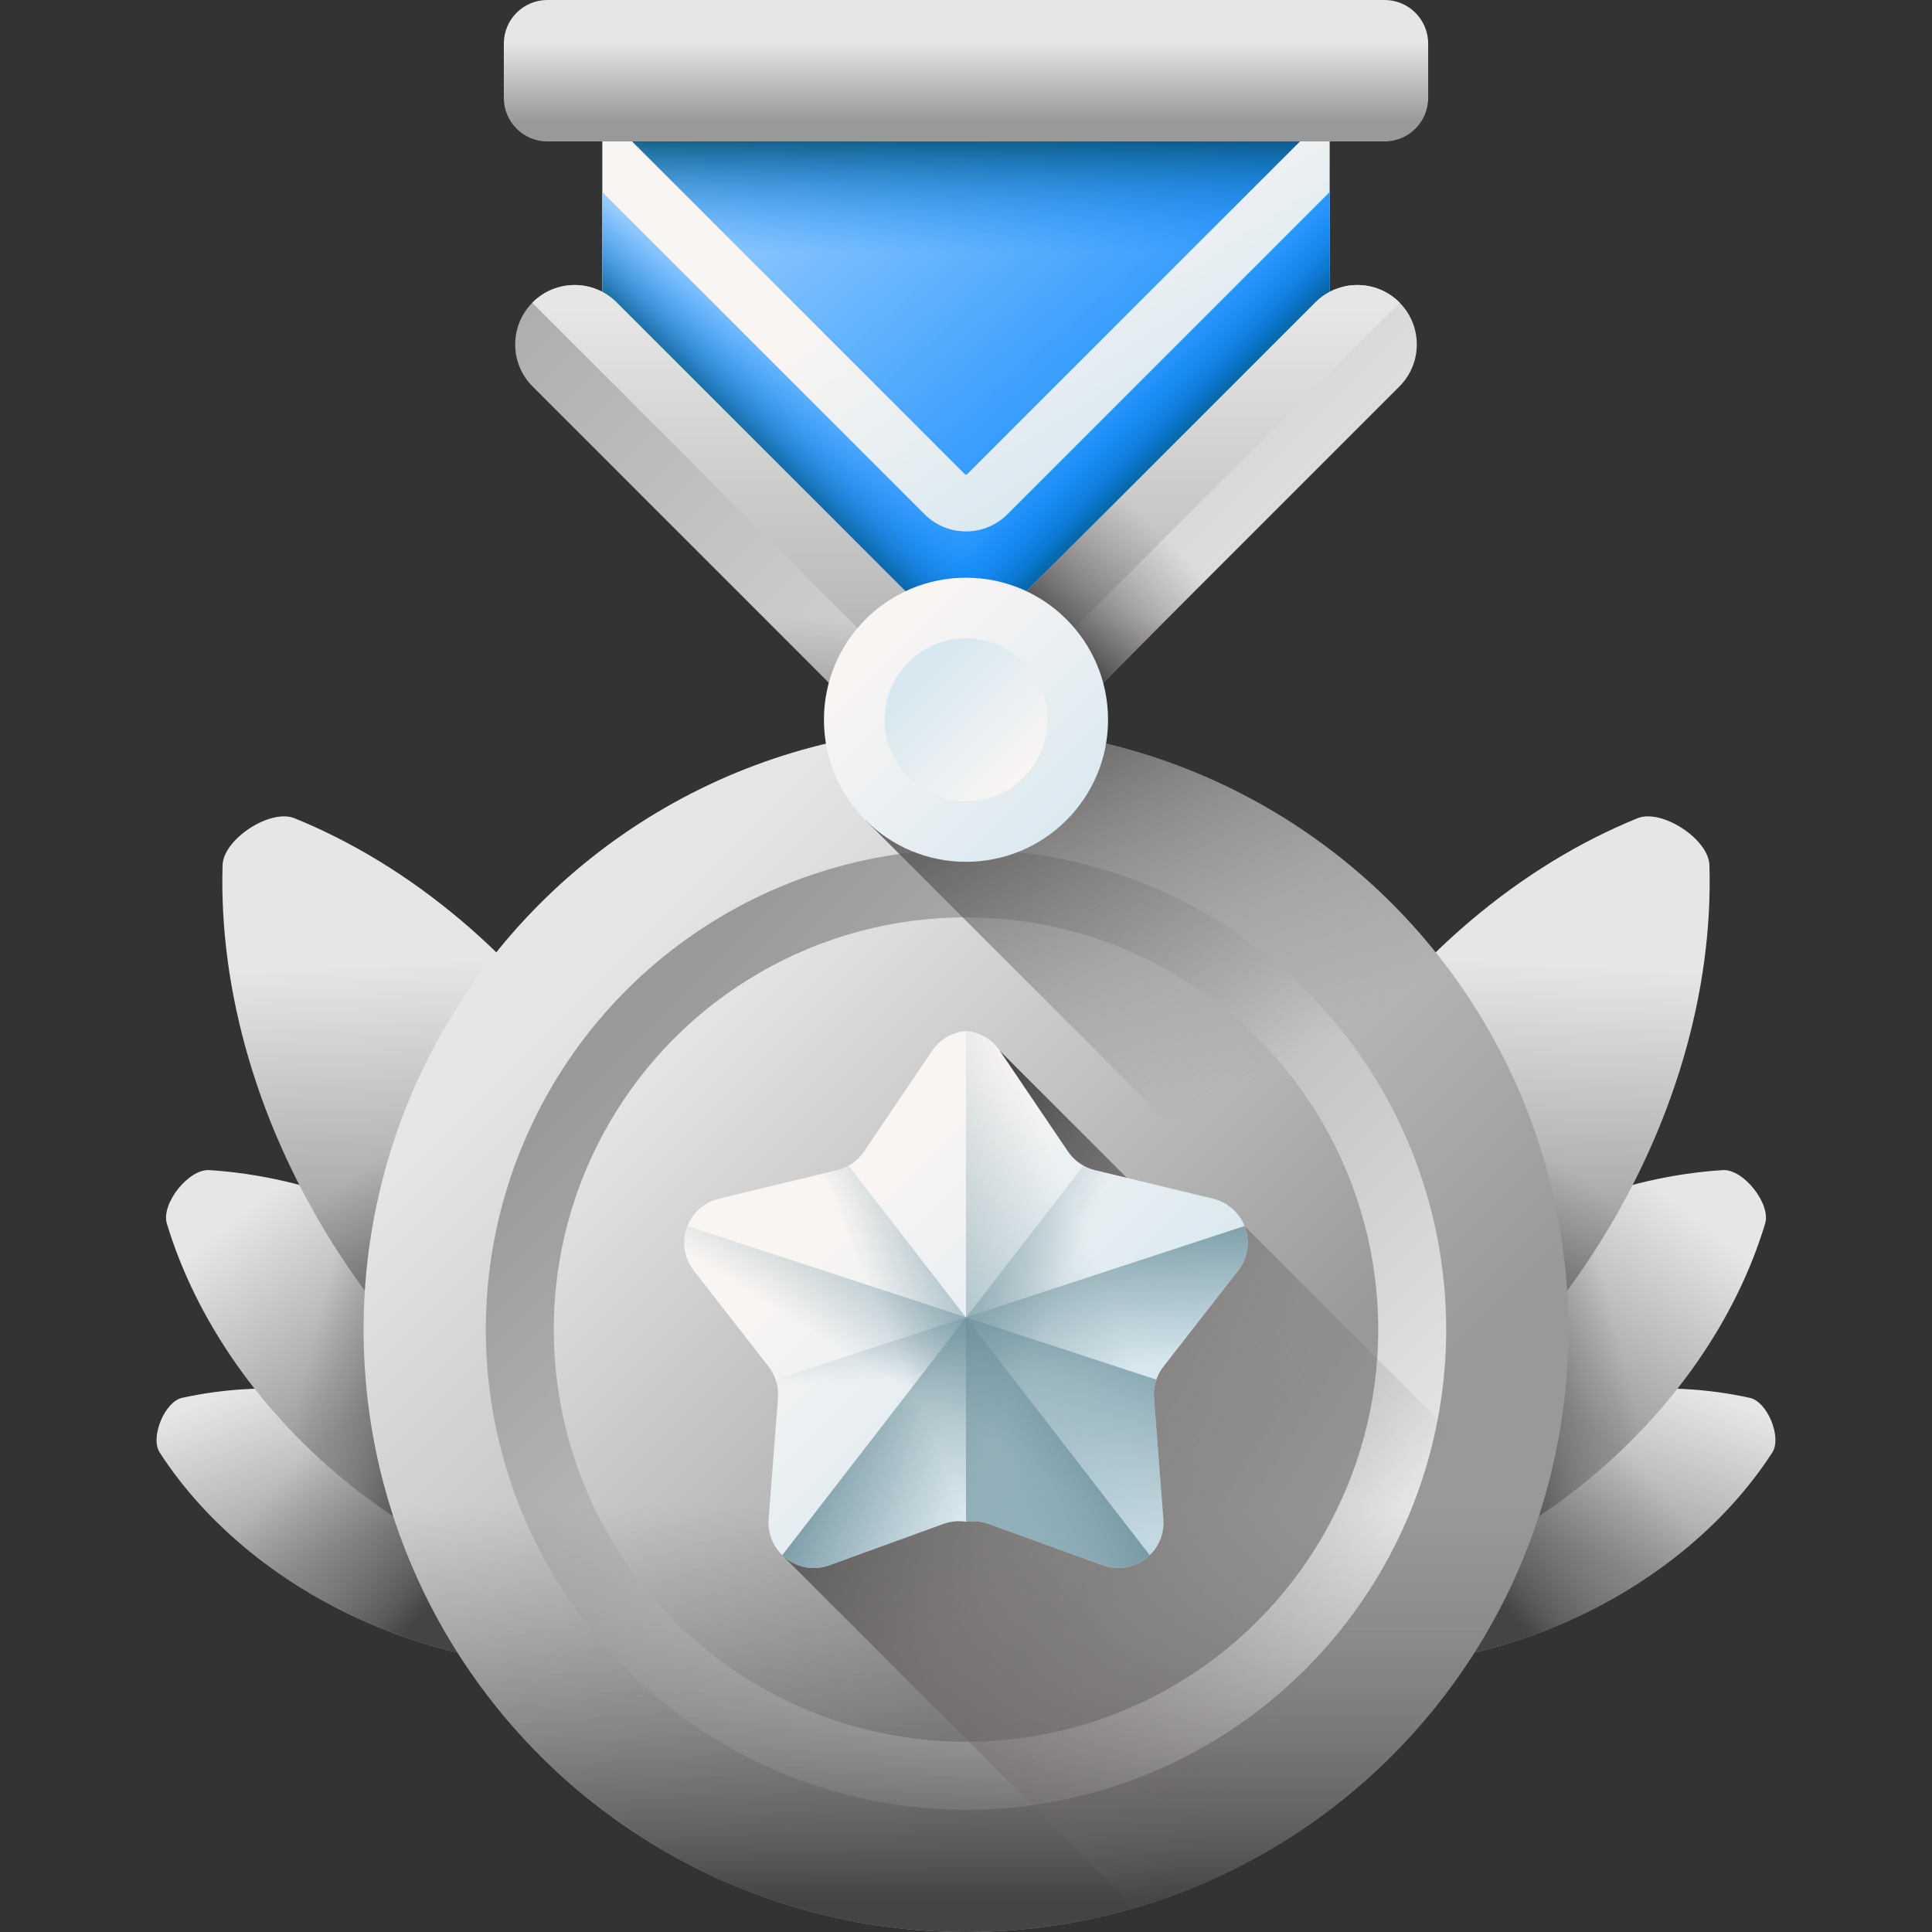
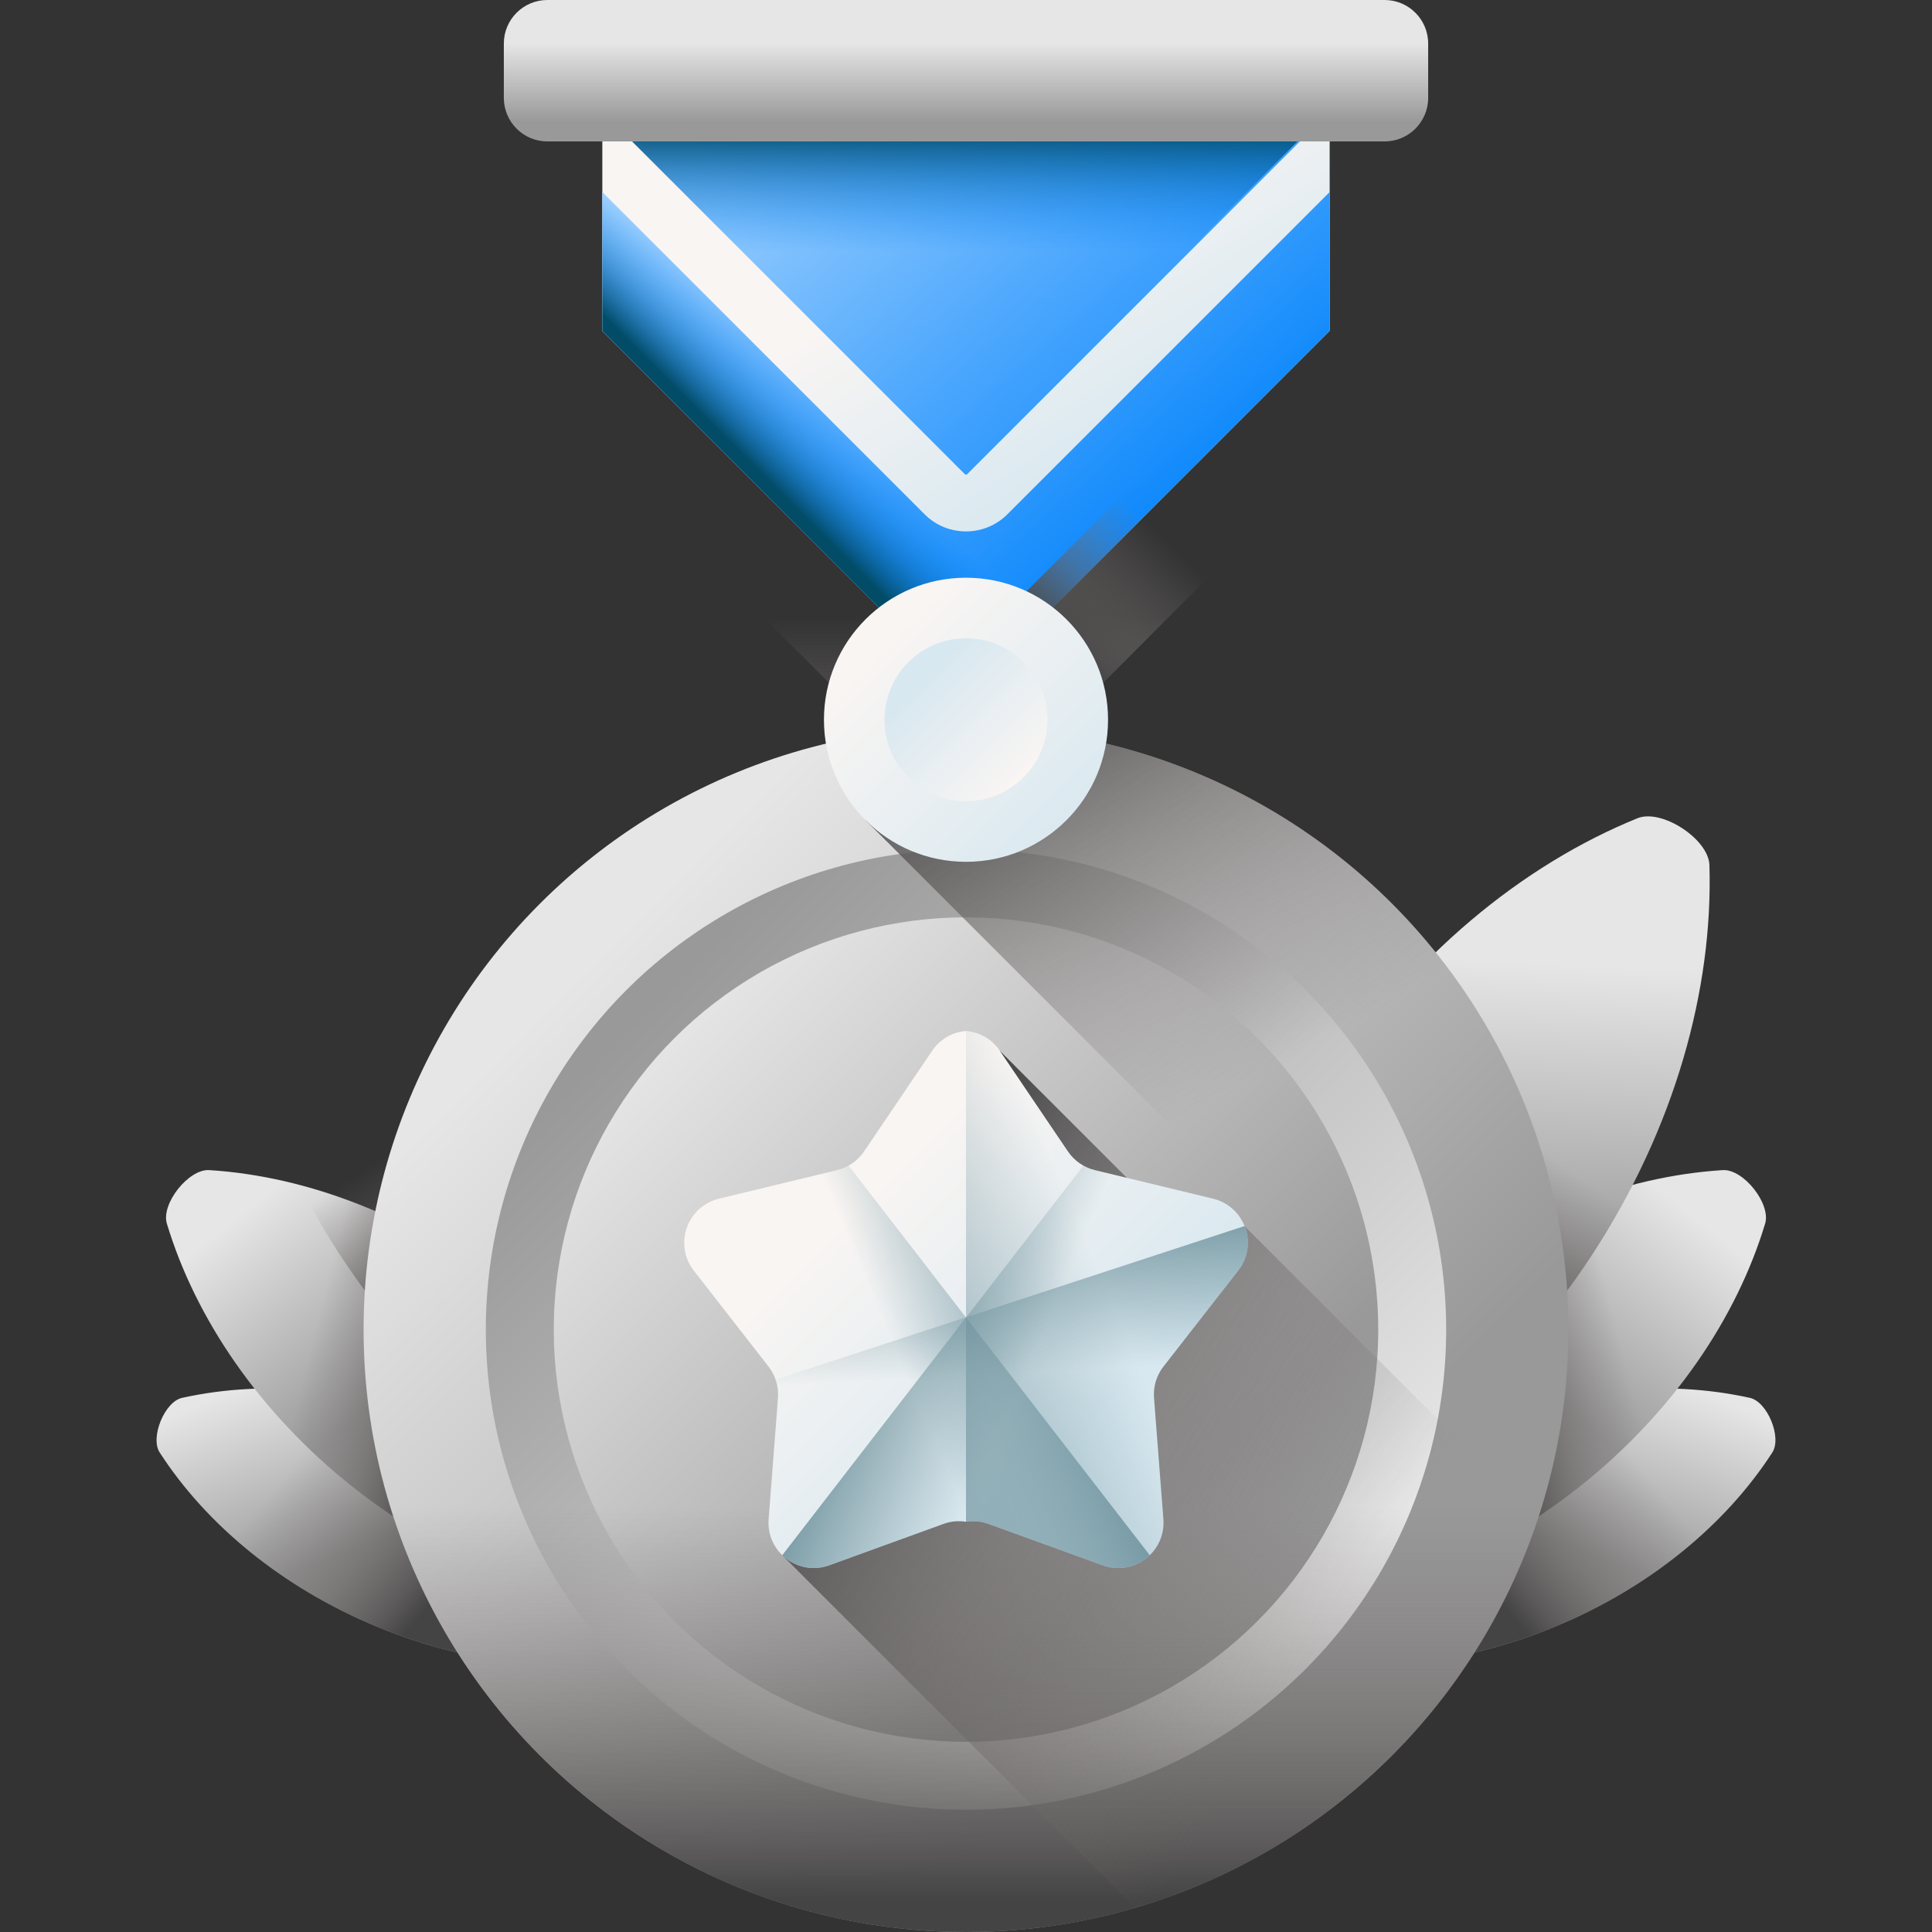
<svg xmlns="http://www.w3.org/2000/svg" xmlns:xlink="http://www.w3.org/1999/xlink" id="Capa_1" height="512" viewBox="0 0 510 510" width="512">
  <rect x="0" y="0" width="510" height="510" fill="#333333" stroke="none" />
  <linearGradient id="lg1">
    <stop offset="0" stop-color="#e6e6e6" />
    <stop offset="1" stop-color="#999" />
  </linearGradient>
  <linearGradient id="SVGID_1_" gradientTransform="matrix(.966 .258 -.258 .966 88.885 -17.26)" gradientUnits="userSpaceOnUse" x1="99.436" x2="129.071" xlink:href="#lg1" y1="359.221" y2="400.081" />
  <linearGradient id="lg2">
    <stop offset="0" stop-color="#766e6e" stop-opacity="0" />
    <stop offset=".281" stop-color="#716b6b" stop-opacity=".281" />
    <stop offset=".571" stop-color="#656060" stop-opacity=".571" />
    <stop offset=".864" stop-color="#514f4f" stop-opacity=".864" />
    <stop offset="1" stop-color="#444" />
  </linearGradient>
  <linearGradient id="SVGID_00000106117384099910324450000011954483193762692259_" gradientTransform="matrix(.966 .258 -.258 .966 88.885 -17.26)" gradientUnits="userSpaceOnUse" x1="96.737" x2="143.435" xlink:href="#lg2" y1="385.426" y2="406.979" />
  <linearGradient id="SVGID_00000093872931703599667490000004913749263473845120_" gradientTransform="matrix(.966 .258 -.258 .966 88.885 -17.26)" gradientUnits="userSpaceOnUse" x1="69.038" x2="117.981" xlink:href="#lg1" y1="324.391" y2="360.761" />
  <linearGradient id="SVGID_00000098923603466043249190000005850537196171782837_" gradientTransform="matrix(.966 .258 -.258 .966 88.885 -17.26)" gradientUnits="userSpaceOnUse" x1="89.556" x2="126.675" xlink:href="#lg2" y1="365.073" y2="364.474" />
  <linearGradient id="SVGID_00000090257570213997179380000009548169459381686933_" gradientTransform="matrix(.966 .258 -.258 .966 88.885 -17.26)" gradientUnits="userSpaceOnUse" x1="101.597" x2="126.293" xlink:href="#lg1" y1="253.129" y2="330.36" />
  <linearGradient id="SVGID_00000167389547998436286140000005432681601478308248_" gradientTransform="matrix(.966 .258 -.258 .966 88.885 -17.26)" gradientUnits="userSpaceOnUse" x1="106.573" x2="138.304" xlink:href="#lg2" y1="295.183" y2="322.723" />
  <linearGradient id="SVGID_00000148653873839702253630000003384611716562897295_" gradientTransform="matrix(-.966 .258 .258 .966 743.665 -17.26)" gradientUnits="userSpaceOnUse" x1="411.054" x2="440.689" xlink:href="#lg1" y1="275.956" y2="316.817" />
  <linearGradient id="SVGID_00000035521792516443199300000002859346904319370892_" gradientTransform="matrix(-.966 .258 .258 .966 743.665 -17.26)" gradientUnits="userSpaceOnUse" x1="408.354" x2="455.052" xlink:href="#lg2" y1="302.161" y2="323.714" />
  <linearGradient id="SVGID_00000018923993593945811100000007195276701458229123_" gradientTransform="matrix(-.966 .258 .258 .966 743.665 -17.26)" gradientUnits="userSpaceOnUse" x1="380.655" x2="429.599" xlink:href="#lg1" y1="241.126" y2="277.497" />
  <linearGradient id="SVGID_00000015335375435260867450000017718706726052093332_" gradientTransform="matrix(-.966 .258 .258 .966 743.665 -17.26)" gradientUnits="userSpaceOnUse" x1="401.174" x2="438.293" xlink:href="#lg2" y1="281.808" y2="281.21" />
  <linearGradient id="SVGID_00000007397527401457560060000006237477112096524433_" gradientTransform="matrix(-.966 .258 .258 .966 743.665 -17.26)" gradientUnits="userSpaceOnUse" x1="413.215" x2="437.911" xlink:href="#lg1" y1="169.864" y2="247.096" />
  <linearGradient id="SVGID_00000116957923510894451780000012931000448620325772_" gradientTransform="matrix(-.966 .258 .258 .966 743.665 -17.26)" gradientUnits="userSpaceOnUse" x1="418.191" x2="449.921" xlink:href="#lg2" y1="211.918" y2="239.458" />
  <linearGradient id="SVGID_00000049190632882418024940000002965078469890032541_" gradientUnits="userSpaceOnUse" x1="156.954" x2="324.67" xlink:href="#lg1" y1="252.928" y2="420.644" />
  <linearGradient id="SVGID_00000096741937596137281820000016567492876788548259_" gradientUnits="userSpaceOnUse" x1="337.326" x2="170.272" xlink:href="#lg1" y1="433.3" y2="266.246" />
  <linearGradient id="SVGID_00000071551650348487888440000007984681980809540751_" gradientUnits="userSpaceOnUse" x1="175.891" x2="306.108" xlink:href="#lg1" y1="271.865" y2="402.082" />
  <linearGradient id="SVGID_00000034791603291984282960000003585358463260497327_" gradientUnits="userSpaceOnUse" x1="255" x2="255" xlink:href="#lg2" y1="397.502" y2="501.882" />
  <linearGradient id="SVGID_00000064329440274721858160000006534610812334842804_" gradientUnits="userSpaceOnUse" x1="350.243" x2="218.909" xlink:href="#lg2" y1="433.62" y2="350.953" />
  <linearGradient id="lg3">
    <stop offset="0" stop-color="#f9f5f3" />
    <stop offset="1" stop-color="#d8e8f0" />
  </linearGradient>
  <linearGradient id="SVGID_00000140715013176602608700000004979579777548936879_" gradientUnits="userSpaceOnUse" x1="221.874" x2="281.61" xlink:href="#lg3" y1="320.747" y2="380.482" />
  <linearGradient id="lg4">
    <stop offset="0" stop-color="#678d98" stop-opacity="0" />
    <stop offset=".996" stop-color="#678d98" stop-opacity=".996" />
    <stop offset="1" stop-color="#678d98" />
  </linearGradient>
  <linearGradient id="SVGID_00000045583747288102451190000007839412385901963921_" gradientUnits="userSpaceOnUse" x1="290.793" x2="208.23" xlink:href="#lg4" y1="337.034" y2="371.166" />
  <linearGradient id="SVGID_00000078731972814471500610000013323529924718958990_" gradientUnits="userSpaceOnUse" x1="269.236" x2="224.034" xlink:href="#lg4" y1="366.334" y2="346.961" />
  <linearGradient id="SVGID_00000022534742627065606280000013304457366751761032_" gradientTransform="matrix(-1 0 0 1 -1599.296 0)" gradientUnits="userSpaceOnUse" x1="-1840.06" x2="-1885.262" xlink:href="#lg4" y1="366.334" y2="346.961" />
  <linearGradient id="SVGID_00000091007596641028015030000005312934507882855328_" gradientUnits="userSpaceOnUse" x1="241.769" x2="270.827" xlink:href="#lg4" y1="368.601" y2="321.9" />
  <linearGradient id="SVGID_00000101070193170969410690000011872178201643546274_" gradientUnits="userSpaceOnUse" x1="266.003" x2="263.582" xlink:href="#lg4" y1="362.703" y2="317.04" />
  <linearGradient id="SVGID_00000057866671631853403130000013663919983044946072_" gradientUnits="userSpaceOnUse" x1="333.364" x2="272.031" xlink:href="#lg2" y1="283.792" y2="176.459" />
  <linearGradient id="SVGID_00000103241337178406074570000001405838065142702744_" gradientUnits="userSpaceOnUse" x1="262.112" x2="301.612" xlink:href="#lg3" y1="56.676" y2="119.676" />
  <linearGradient id="lg5">
    <stop offset="0" stop-color="#b3dafe" />
    <stop offset="1" stop-color="#0182fc" />
  </linearGradient>
  <linearGradient id="SVGID_00000114050721654267204640000000498034352217176961_" gradientUnits="userSpaceOnUse" x1="222.713" x2="345.38" xlink:href="#lg5" y1="-20.62" y2="120.046" />
  <linearGradient id="lg6">
    <stop offset="0" stop-color="#0182fc" stop-opacity="0" />
    <stop offset=".126" stop-color="#017ff3" stop-opacity=".126" />
    <stop offset=".331" stop-color="#0176db" stop-opacity=".331" />
    <stop offset=".588" stop-color="#0268b4" stop-opacity=".588" />
    <stop offset=".886" stop-color="#02547e" stop-opacity=".886" />
    <stop offset="1" stop-color="#024c67" />
  </linearGradient>
  <linearGradient id="SVGID_00000086649767613330414420000018314814227278675636_" gradientUnits="userSpaceOnUse" x1="255" x2="255" xlink:href="#lg6" y1="66.5" y2="33.466" />
  <linearGradient id="SVGID_00000006700945551275403940000011155203967968805276_" gradientUnits="userSpaceOnUse" x1="196.655" x2="319.321" xlink:href="#lg5" y1="2.104" y2="142.77" />
  <linearGradient id="SVGID_00000011024021774783370180000005672621631333148559_" gradientUnits="userSpaceOnUse" x1="292.995" x2="310.065" xlink:href="#lg6" y1="107.005" y2="124.075" />
  <linearGradient id="SVGID_00000031910306967442238630000004320121023346760624_" gradientTransform="matrix(-1 0 0 1 -2682 0)" gradientUnits="userSpaceOnUse" x1="-2899.005" x2="-2881.935" xlink:href="#lg6" y1="107.005" y2="124.075" />
  <linearGradient id="SVGID_00000053526874254061285040000002683979830084736426_" gradientUnits="userSpaceOnUse" x1="341.686" x2="136.626" xlink:href="#lg1" y1="177.612" y2="-27.448" />
  <linearGradient id="SVGID_00000070084115877871086110000007282957867659121596_" gradientUnits="userSpaceOnUse" x1="255" x2="255" xlink:href="#lg1" y1="81.667" y2="221.706" />
  <linearGradient id="SVGID_00000173153826565653731300000015848384411721539773_" gradientUnits="userSpaceOnUse" x1="255" x2="255" xlink:href="#lg2" y1="163" y2="209.044" />
  <linearGradient id="SVGID_00000135687221961528950190000011118706075624364723_" gradientUnits="userSpaceOnUse" x1="302.267" x2="274.267" xlink:href="#lg2" y1="136.929" y2="165.429" />
  <linearGradient id="SVGID_00000182523791960411538900000004305689208199172764_" gradientUnits="userSpaceOnUse" x1="233.5" x2="286.53" xlink:href="#lg3" y1="168.5" y2="221.53" />
  <linearGradient id="SVGID_00000111881332529554552320000005826266214458108549_" gradientUnits="userSpaceOnUse" x1="270.25" x2="243.999" xlink:href="#lg3" y1="205.25" y2="178.999" />
  <linearGradient id="SVGID_00000052080493230346043700000005339723004273544882_" gradientUnits="userSpaceOnUse" x1="255" x2="255" xlink:href="#lg1" y1="11.333" y2="32.171" />
  <g>
    <g>
      <g>
        <path d="m121.325 376.63c25.258 10.368 45.243 27.091 57.491 46.045 2.565 3.969-1.303 13.391-5.917 14.414-22.033 4.881-48.003 2.74-73.261-7.629s-45.243-27.091-57.491-46.045c-2.565-3.969 1.303-13.392 5.917-14.414 22.032-4.881 48.003-2.739 73.261 7.629z" fill="url(#SVGID_1_)" />
        <path d="m121.325 376.63c25.258 10.368 45.243 27.091 57.491 46.045 2.565 3.969-1.303 13.391-5.917 14.414-22.033 4.881-48.003 2.74-73.261-7.629s-45.243-27.091-57.491-46.045c-2.565-3.969 1.303-13.392 5.917-14.414 22.032-4.881 48.003-2.739 73.261 7.629z" fill="url(#SVGID_00000106117384099910324450000011954483193762692259_)" />
        <path d="m134.171 340.814c24.736 19.605 41.58 44.58 49.117 69.556 1.578 5.231-5.735 14.458-11.188 14.116-26.037-1.633-54.199-12.328-78.935-31.933s-41.58-44.58-49.117-69.556c-1.578-5.231 5.735-14.458 11.188-14.116 26.037 1.634 54.199 12.328 78.935 31.933z" fill="url(#SVGID_00000093872931703599667490000004913749263473845120_)" />
        <path d="m134.171 340.814c24.736 19.605 41.58 44.58 49.117 69.556 1.578 5.231-5.735 14.458-11.188 14.116-26.037-1.633-54.199-12.328-78.935-31.933s-41.58-44.58-49.117-69.556c-1.578-5.231 5.735-14.458 11.188-14.116 26.037 1.634 54.199 12.328 78.935 31.933z" fill="url(#SVGID_00000098923603466043249190000005850537196171782837_)" />
-         <path d="m159.141 285.622c21.674 33.269 31.788 69.791 30.8 102.595-.207 6.87-12.618 14.955-18.985 12.369-30.406-12.351-59.727-36.36-81.401-69.629s-31.788-69.791-30.8-102.595c.207-6.87 12.618-14.955 18.985-12.369 30.406 12.351 59.727 36.36 81.401 69.629z" fill="url(#SVGID_00000090257570213997179380000009548169459381686933_)" />
        <path d="m62.452 266.923c4.656 21.487 13.65 43.386 27.102 64.034 21.674 33.269 50.994 57.278 81.401 69.629 6.368 2.587 18.778-5.499 18.985-12.369.989-32.804-9.125-69.326-30.8-102.595-12.763-19.59-28.178-35.966-44.904-48.645z" fill="url(#SVGID_00000167389547998436286140000005432681601478308248_)" />
      </g>
      <g>
        <path d="m388.675 376.63c-25.258 10.368-45.243 27.091-57.491 46.045-2.565 3.969 1.303 13.391 5.917 14.414 22.033 4.881 48.003 2.74 73.261-7.629s45.243-27.091 57.491-46.045c2.565-3.969-1.303-13.392-5.917-14.414-22.032-4.881-48.003-2.739-73.261 7.629z" fill="url(#SVGID_00000148653873839702253630000003384611716562897295_)" />
        <path d="m388.675 376.63c-25.258 10.368-45.243 27.091-57.491 46.045-2.565 3.969 1.303 13.391 5.917 14.414 22.033 4.881 48.003 2.74 73.261-7.629s45.243-27.091 57.491-46.045c2.565-3.969-1.303-13.392-5.917-14.414-22.032-4.881-48.003-2.739-73.261 7.629z" fill="url(#SVGID_00000035521792516443199300000002859346904319370892_)" />
        <path d="m375.829 340.814c-24.736 19.605-41.58 44.58-49.117 69.556-1.578 5.231 5.735 14.458 11.188 14.116 26.037-1.633 54.199-12.328 78.935-31.933s41.58-44.58 49.117-69.556c1.578-5.231-5.735-14.458-11.188-14.116-26.037 1.634-54.199 12.328-78.935 31.933z" fill="url(#SVGID_00000018923993593945811100000007195276701458229123_)" />
        <path d="m375.829 340.814c-24.736 19.605-41.58 44.58-49.117 69.556-1.578 5.231 5.735 14.458 11.188 14.116 26.037-1.633 54.199-12.328 78.935-31.933s41.58-44.58 49.117-69.556c1.578-5.231-5.735-14.458-11.188-14.116-26.037 1.634-54.199 12.328-78.935 31.933z" fill="url(#SVGID_00000015335375435260867450000017718706726052093332_)" />
        <path d="m350.859 285.622c-21.674 33.269-31.788 69.791-30.8 102.595.207 6.87 12.618 14.955 18.985 12.369 30.406-12.351 59.727-36.36 81.401-69.629s31.788-69.791 30.8-102.595c-.207-6.87-12.618-14.955-18.985-12.369-30.406 12.351-59.727 36.36-81.401 69.629z" fill="url(#SVGID_00000007397527401457560060000006237477112096524433_)" />
        <path d="m447.548 266.923c-4.656 21.487-13.65 43.386-27.102 64.034-21.674 33.269-50.994 57.278-81.401 69.629-6.368 2.587-18.778-5.499-18.985-12.369-.989-32.804 9.125-69.326 30.8-102.595 12.763-19.59 28.178-35.966 44.904-48.645z" fill="url(#SVGID_00000116957923510894451780000012931000448620325772_)" />
      </g>
    </g>
    <g>
      <circle cx="255" cy="350.974" fill="url(#SVGID_00000049190632882418024940000002965078469890032541_)" r="159.026" />
      <circle cx="255" cy="350.974" fill="url(#SVGID_00000096741937596137281820000016567492876788548259_)" r="126.755" />
      <circle cx="255" cy="350.974" fill="url(#SVGID_00000071551650348487888440000007984681980809540751_)" r="108.82" />
      <path d="m95.974 350.974c0 87.828 71.198 159.026 159.026 159.026s159.026-71.198 159.026-159.026c0-.617-.016-1.23-.023-1.846h-318.006c-.007.616-.023 1.229-.023 1.846z" fill="url(#SVGID_00000034791603291984282960000003585358463260497327_)" />
    </g>
    <path d="m299.601 503.65c50.109-14.614 89.983-53.219 106.356-102.552l-77.453-77.453-17.461.857-47.126-47.126-57.435 133.155z" fill="url(#SVGID_00000064329440274721858160000006534610812334842804_)" />
    <g>
      <path d="m320.208 316.419-31.187-7.535c-2.901-.701-5.436-2.46-7.109-4.932l-17.978-26.575c-2.175-3.214-5.506-4.939-8.934-5.217-3.428.278-6.76 2.003-8.934 5.217l-17.978 26.575c-1.672 2.472-4.207 4.231-7.109 4.932l-31.187 7.535c-8.46 2.044-11.985 12.141-6.637 19.007l19.719 25.31c1.834 2.355 2.724 5.309 2.494 8.285l-2.471 31.989c-.67 8.677 7.843 15.151 16.026 12.185l30.165-10.932c1.906-.691 3.939-.869 5.912-.563 1.974-.305 4.006-.127 5.912.563l30.165 10.932c8.182 2.965 16.696-3.508 16.026-12.185l-2.471-31.989c-.23-2.976.66-5.93 2.494-8.285l19.719-25.31c5.348-6.866 1.823-16.963-6.637-19.007z" fill="url(#SVGID_00000140715013176602608700000004979579777548936879_)" />
      <path d="m260.912 402.263 30.165 10.932c8.182 2.965 16.696-3.508 16.026-12.185l-2.471-31.989c-.23-2.976.66-5.93 2.494-8.285l19.719-25.31c5.349-6.865 1.823-16.963-6.637-19.007l-31.187-7.535c-2.901-.701-5.436-2.46-7.109-4.932l-17.978-26.575c-2.175-3.214-5.506-4.939-8.934-5.217v129.54c1.974-.306 4.007-.128 5.912.563z" fill="url(#SVGID_00000045583747288102451190000007839412385901963921_)" />
      <path d="m320.208 316.419-31.187-7.535c-1.065-.257-2.079-.66-3.02-1.185l-79.502 102.833c3.119 3.014 7.824 4.331 12.424 2.664l30.165-10.932c1.906-.691 3.939-.869 5.912-.563 1.974-.305 4.006-.127 5.912.563l30.165 10.932c8.182 2.965 16.696-3.508 16.026-12.185l-2.471-31.989c-.23-2.976.66-5.93 2.494-8.285l19.719-25.31c5.348-6.867 1.823-16.964-6.637-19.008z" fill="url(#SVGID_00000078731972814471500610000013323529924718958990_)" />
      <path d="m189.792 316.419 31.187-7.535c1.065-.257 2.079-.66 3.02-1.185l79.502 102.833c-3.119 3.014-7.824 4.331-12.424 2.664l-30.165-10.932c-1.906-.691-3.939-.869-5.912-.563-1.974-.305-4.006-.127-5.912.563l-30.165 10.932c-8.182 2.965-16.696-3.508-16.026-12.185l2.471-31.989c.23-2.976-.66-5.93-2.494-8.285l-19.719-25.31c-5.348-6.867-1.823-16.964 6.637-19.008z" fill="url(#SVGID_00000022534742627065606280000013304457366751761032_)" />
-       <path d="m181.491 323.646c-1.483 3.74-1.127 8.197 1.664 11.78l19.719 25.31c1.834 2.355 2.724 5.309 2.494 8.285l-2.471 31.989c-.67 8.677 7.843 15.151 16.026 12.185l30.165-10.932c1.906-.691 3.939-.869 5.912-.563 1.974-.305 4.006-.127 5.912.563l30.165 10.932c8.182 2.965 16.696-3.508 16.026-12.185l-2.471-31.989c-.128-1.651.101-3.292.633-4.831z" fill="url(#SVGID_00000091007596641028015030000005312934507882855328_)" />
      <path d="m328.521 323.646c1.483 3.74 1.128 8.197-1.664 11.78l-19.719 25.31c-1.834 2.355-2.724 5.309-2.494 8.285l2.471 31.989c.67 8.677-7.844 15.151-16.026 12.185l-30.165-10.932c-1.906-.691-3.939-.869-5.912-.563-1.974-.305-4.006-.127-5.912.563l-30.165 10.932c-8.182 2.965-16.696-3.508-16.026-12.185l2.471-31.989c.128-1.651-.101-3.292-.633-4.831z" fill="url(#SVGID_00000101070193170969410690000011872178201643546274_)" />
    </g>
    <path d="m255 191.948c-.66 0-1.315.017-1.973.025l-24.542 24.542 179.161 179.161c4.146-14.182 6.38-29.181 6.38-44.703 0-87.827-71.198-159.025-159.026-159.025z" fill="url(#SVGID_00000057866671631853403130000013663919983044946072_)" />
    <g>
      <path d="m159 3.333v84l96 96 96-96v-84z" fill="url(#SVGID_00000103241337178406074570000001405838065142702744_)" />
      <g>
        <path d="m159 3.333v26.142l95.679 95.679c.177.177.465.177.642 0l95.679-95.679v-26.142z" fill="url(#SVGID_00000114050721654267204640000000498034352217176961_)" />
-         <path d="m159 3.333v26.142l95.679 95.679c.177.177.465.177.642 0l95.679-95.679v-26.142z" fill="url(#SVGID_00000086649767613330414420000018314814227278675636_)" />
+         <path d="m159 3.333v26.142l95.679 95.679l95.679-95.679v-26.142z" fill="url(#SVGID_00000086649767613330414420000018314814227278675636_)" />
        <path d="m255 140.28c-3.958 0-7.915-1.506-10.927-4.519l-85.073-85.073v36.646l96 96 96-96v-36.646l-85.073 85.073c-3.012 3.012-6.969 4.519-10.927 4.519z" fill="url(#SVGID_00000006700945551275403940000011155203967968805276_)" />
-         <path d="m255 140.28c-3.958 0-7.915-1.506-10.927-4.519l-85.073-85.073v36.646l96 96 96-96v-36.646l-85.073 85.073c-3.012 3.012-6.969 4.519-10.927 4.519z" fill="url(#SVGID_00000011024021774783370180000005672621631333148559_)" />
        <path d="m255 140.28c3.958 0 7.915-1.506 10.927-4.519l85.073-85.073v36.646l-96 96-96-96v-36.646l85.073 85.073c3.012 3.012 6.97 4.519 10.927 4.519z" fill="url(#SVGID_00000031910306967442238630000004320121023346760624_)" />
      </g>
      <g>
-         <path d="m244.473 161.527-81.694-81.694c-6.126-6.126-16.059-6.126-22.185 0-6.126 6.126-6.126 16.059 0 22.185l114.406 114.408 114.407-114.407c6.126-6.126 6.126-16.059 0-22.185-6.126-6.126-16.059-6.126-22.185 0l-81.694 81.694c-5.815 5.814-15.241 5.814-21.055-.001z" fill="url(#SVGID_00000053526874254061285040000002683979830084736426_)" />
-         <path d="m140.593 80.019 102.361 102.361c6.653 6.653 17.44 6.653 24.093 0l102.36-102.361c.03-.03.054-.063.084-.093-.029-.03-.054-.063-.084-.093-6.126-6.126-16.059-6.126-22.185 0l-81.694 81.694c-5.814 5.814-15.241 5.814-21.055 0l-81.694-81.694c-6.126-6.126-16.059-6.126-22.185 0-.03.03-.054.063-.084.093.029.03.053.063.083.093z" fill="url(#SVGID_00000070084115877871086110000007282957867659121596_)" />
        <path d="m255 216.426 80.759-80.759h-44.371l-25.861 25.861c-5.814 5.814-15.241 5.814-21.055 0l-25.861-25.861h-44.371z" fill="url(#SVGID_00000173153826565653731300000015848384411721539773_)" />
        <path d="m245 206.426 10 10 102.426-102.426h-44.371l-47.527 47.527c-5.645 5.645-14.684 5.792-20.528.477z" fill="url(#SVGID_00000135687221961528950190000011118706075624364723_)" />
      </g>
      <g>
        <circle cx="255" cy="190" fill="url(#SVGID_00000182523791960411538900000004305689208199172764_)" r="37.498" />
        <circle cx="255" cy="190" fill="url(#SVGID_00000111881332529554552320000005826266214458108549_)" r="21.498" />
      </g>
      <path d="m365.502 37.333h-221.004c-6.35 0-11.498-5.148-11.498-11.498v-14.337c0-6.35 5.148-11.498 11.498-11.498h221.005c6.349 0 11.497 5.148 11.497 11.498v14.338c0 6.35-5.148 11.497-11.498 11.497z" fill="url(#SVGID_00000052080493230346043700000005339723004273544882_)" />
    </g>
  </g>
</svg>